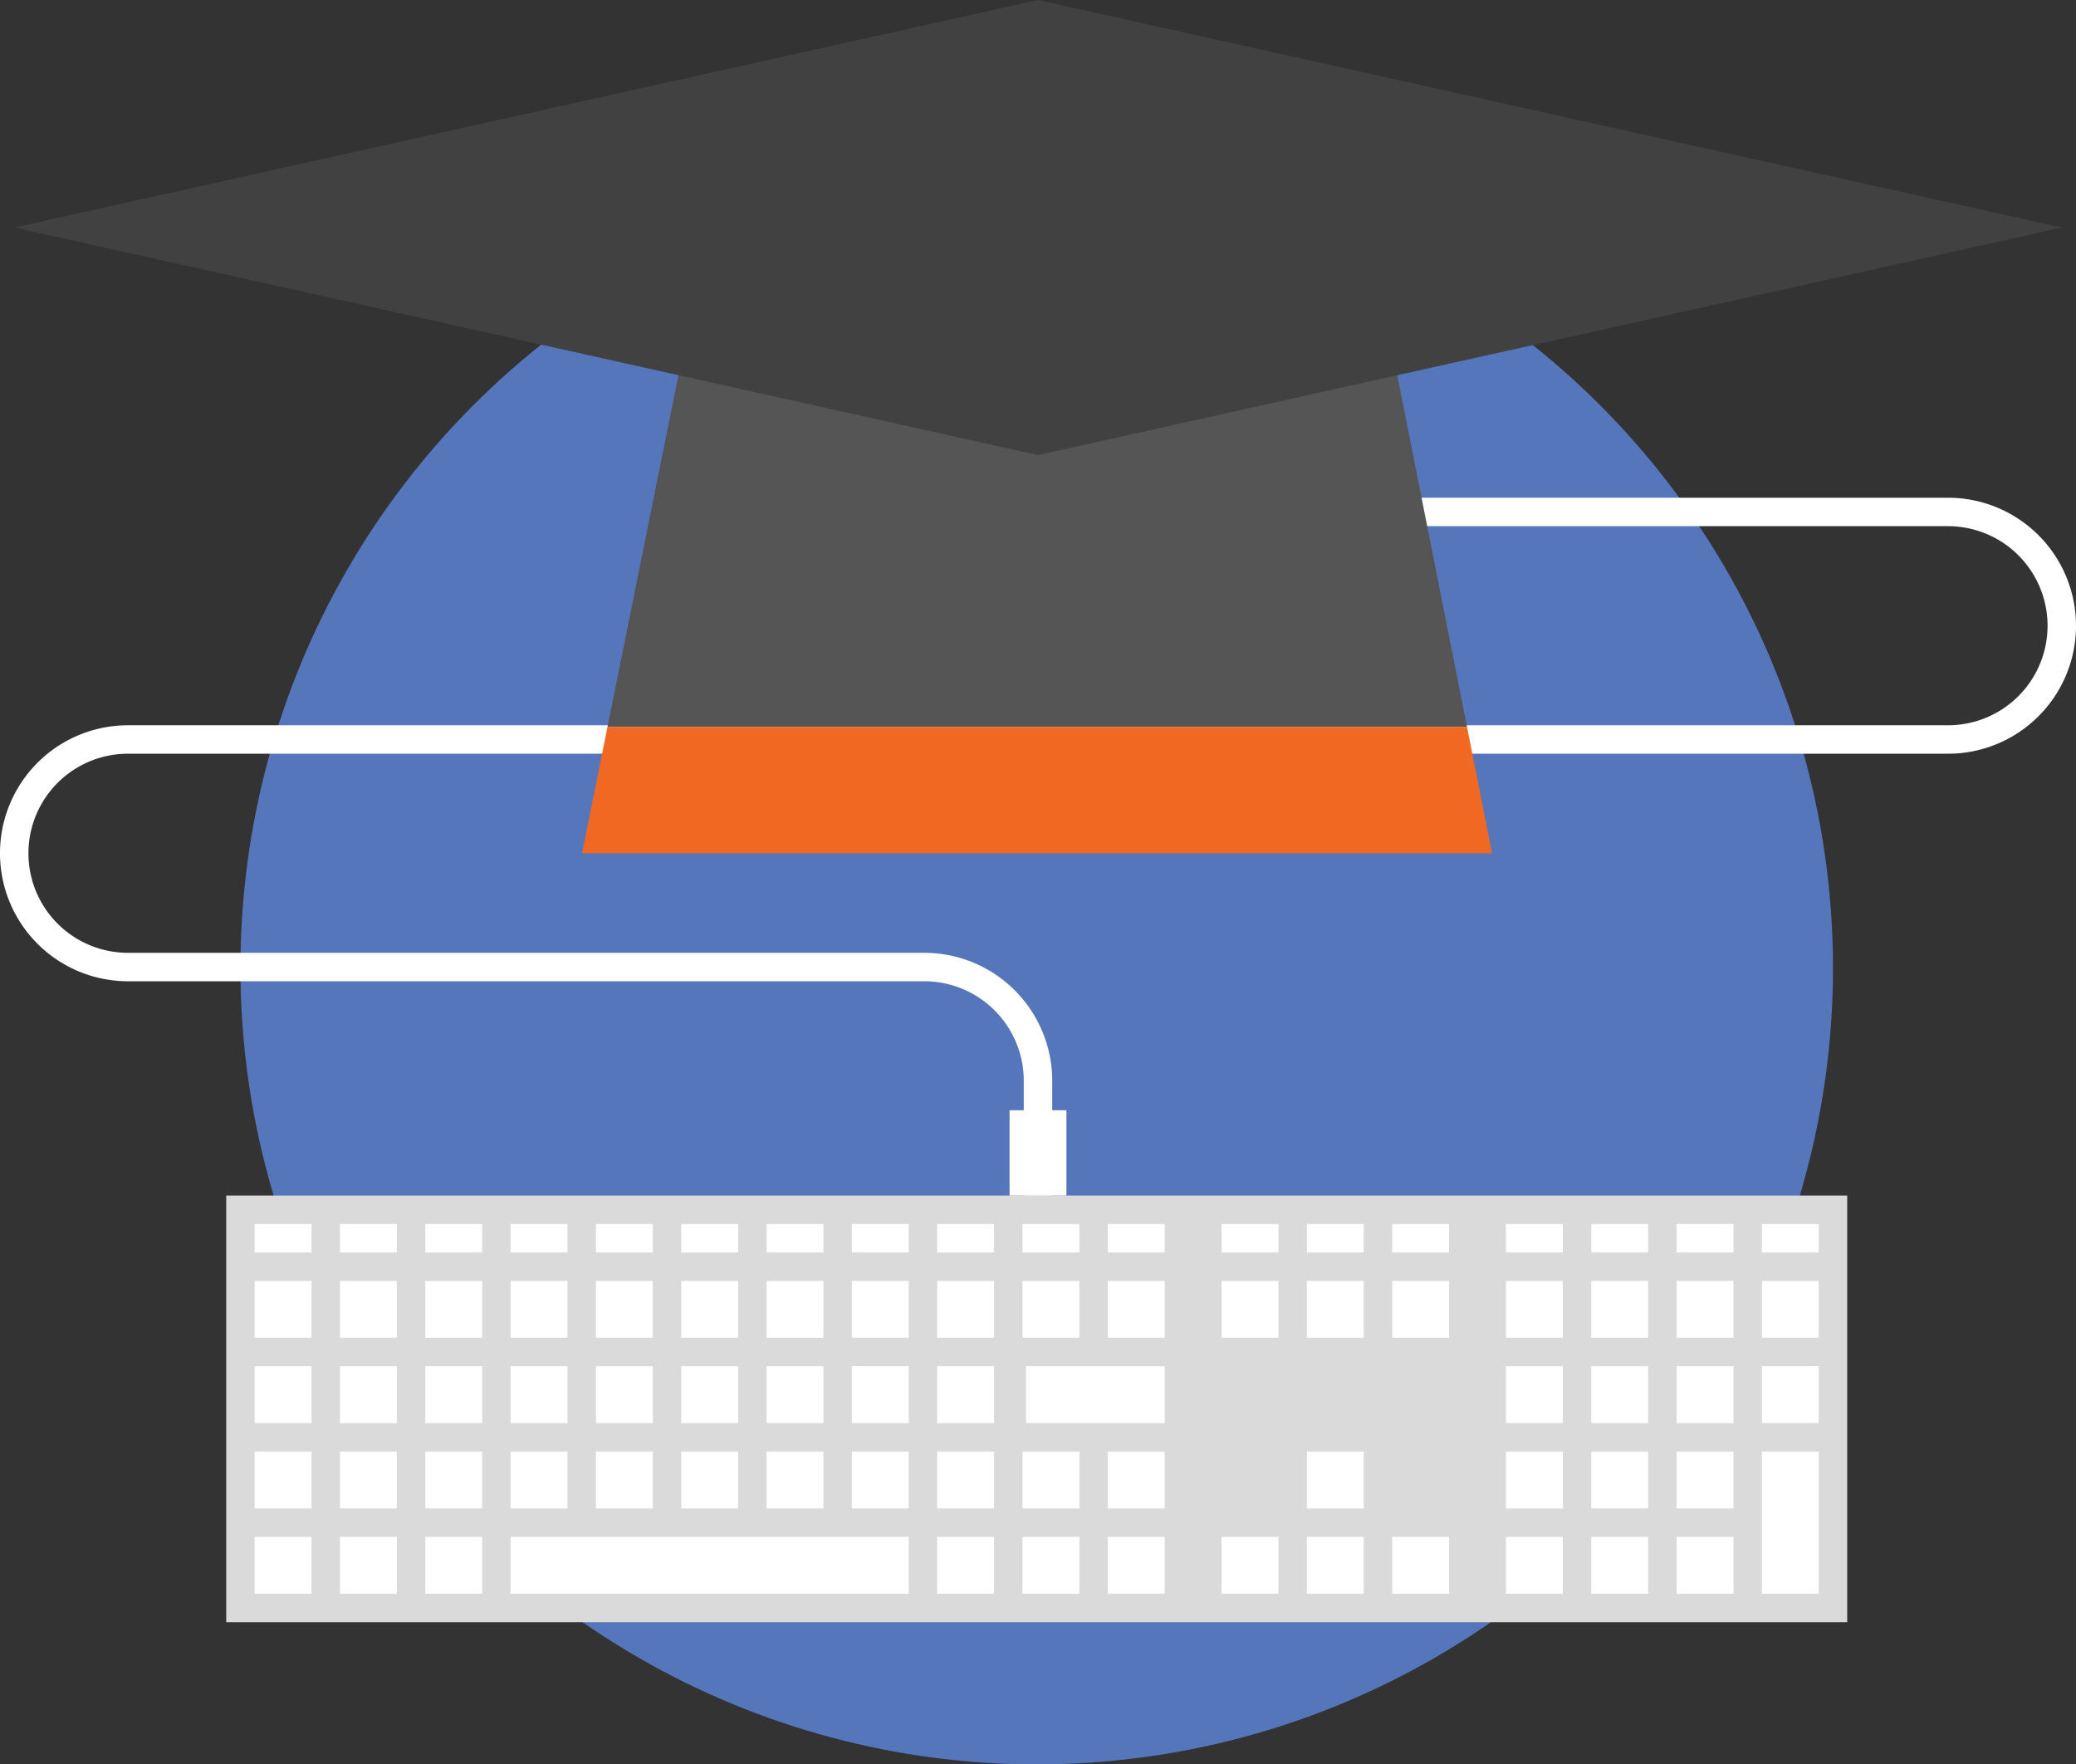
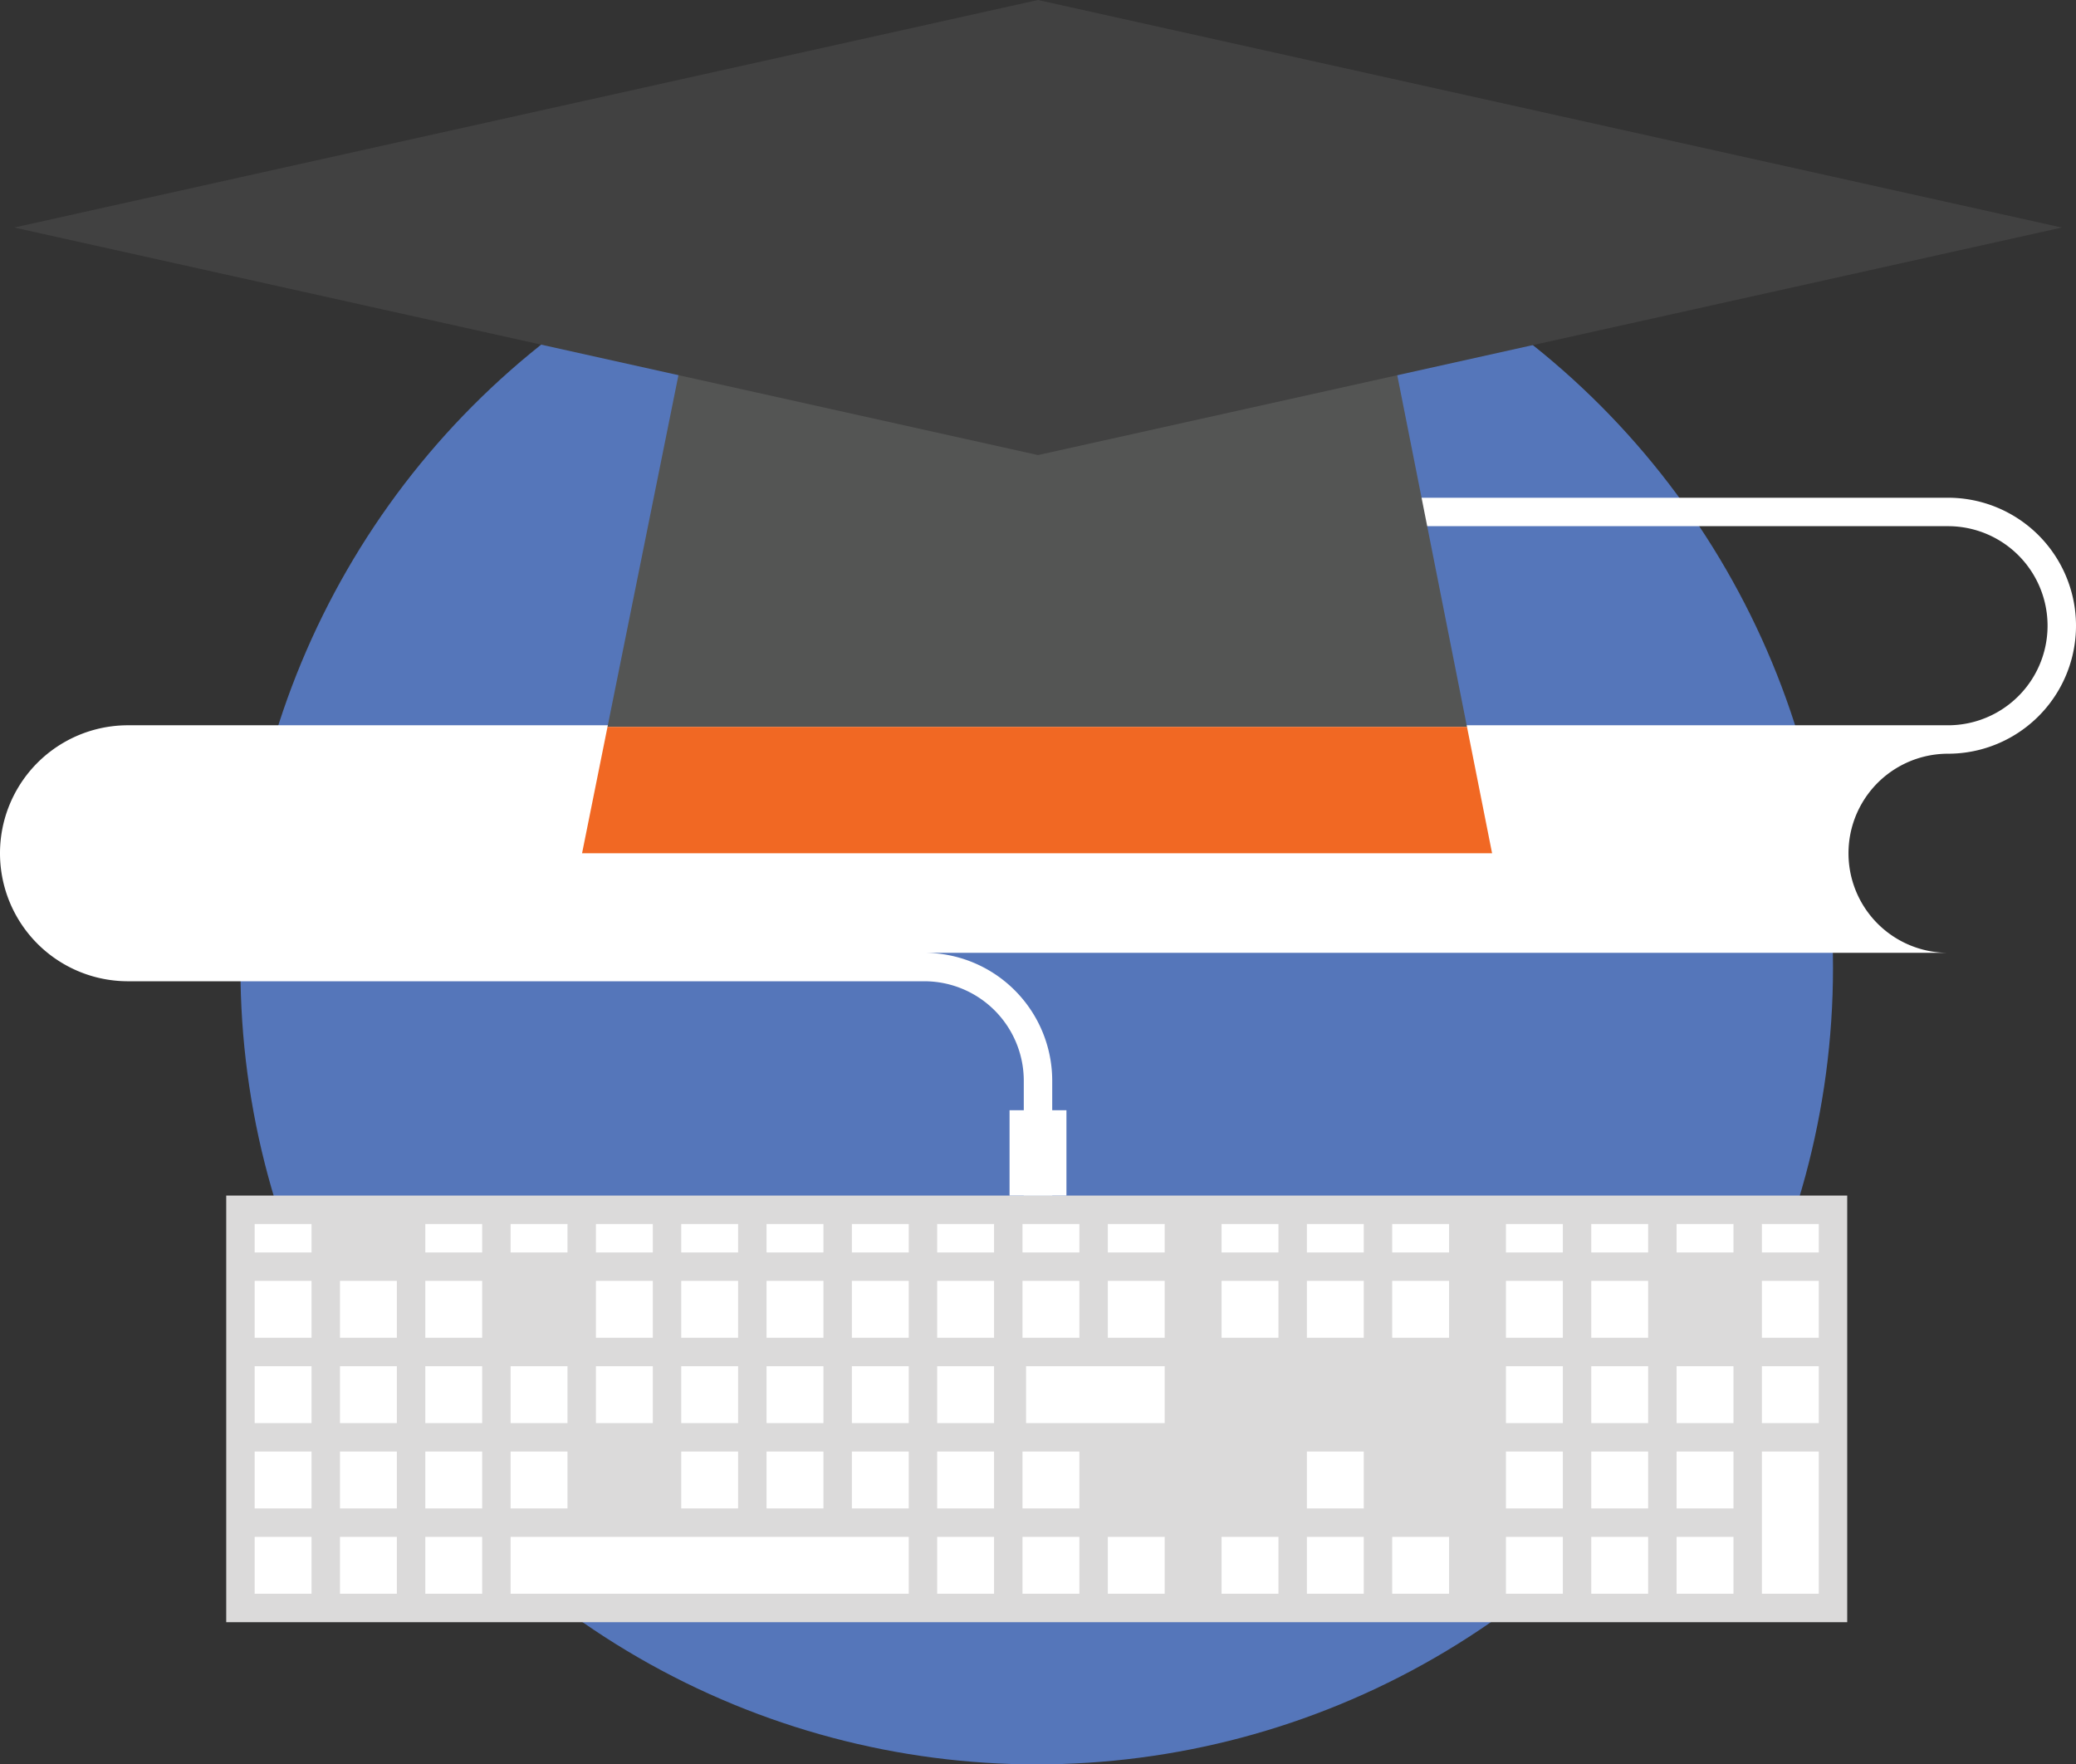
<svg xmlns="http://www.w3.org/2000/svg" id="Layer_1" data-name="Layer 1" viewBox="0 0 292 248.14">
  <rect x="0" y="0" width="292" height="248.14" fill="#333333" stroke="none" />
  <circle cx="145.82" cy="136.14" r="112" style="fill:#5576ba" />
-   <path d="M152,190.26h-4V174.12a14,14,0,0,0-14-14H22a18,18,0,0,1,0-36H278a14,14,0,0,0,0-28H182v-4h96a18,18,0,0,1,0,36H22a14,14,0,0,0,0,28H134a18,18,0,0,1,18,18Z" transform="translate(-4 -22.12)" style="fill:#fff" />
+   <path d="M152,190.26h-4V174.12a14,14,0,0,0-14-14H22a18,18,0,0,1,0-36H278a14,14,0,0,0,0-28H182v-4h96a18,18,0,0,1,0,36a14,14,0,0,0,0,28H134a18,18,0,0,1,18,18Z" transform="translate(-4 -22.12)" style="fill:#fff" />
  <polygon points="194 40 98 40 85.45 102.22 206.34 102.22 194 40" style="fill:#545554" />
  <polygon points="85.45 102.22 81.87 120 209.87 120 206.34 102.22 85.45 102.22" style="fill:#f16823" />
  <polygon points="146 64 2 32 146 0 290 32 146 64" style="fill:#414141" />
  <rect x="31.82" y="168.14" width="228" height="60" style="fill:#dbdada" />
  <rect x="155.82" y="172.14" width="8" height="4" style="fill:#fff" />
  <rect x="143.82" y="172.14" width="8" height="4" style="fill:#fff" />
  <rect x="131.82" y="172.14" width="8" height="4" style="fill:#fff" />
  <rect x="119.82" y="172.14" width="8" height="4" style="fill:#fff" />
  <rect x="107.82" y="172.14" width="8" height="4" style="fill:#fff" />
  <rect x="95.82" y="172.14" width="8" height="4" style="fill:#fff" />
  <rect x="83.82" y="172.14" width="8" height="4" style="fill:#fff" />
  <rect x="71.82" y="172.14" width="8" height="4" style="fill:#fff" />
  <rect x="59.82" y="172.14" width="8" height="4" style="fill:#fff" />
-   <rect x="47.82" y="172.14" width="8" height="4" style="fill:#fff" />
  <rect x="35.82" y="172.14" width="8" height="4" style="fill:#fff" />
  <rect x="155.82" y="180.14" width="8" height="8" style="fill:#fff" />
  <rect x="143.82" y="180.14" width="8" height="8" style="fill:#fff" />
  <rect x="131.82" y="180.14" width="8" height="8" style="fill:#fff" />
  <rect x="119.82" y="180.14" width="8" height="8" style="fill:#fff" />
  <rect x="107.82" y="180.14" width="8" height="8" style="fill:#fff" />
  <rect x="95.82" y="180.14" width="8" height="8" style="fill:#fff" />
  <rect x="83.82" y="180.14" width="8" height="8" style="fill:#fff" />
-   <rect x="71.82" y="180.14" width="8" height="8" style="fill:#fff" />
  <rect x="59.82" y="180.14" width="8" height="8" style="fill:#fff" />
  <rect x="47.82" y="180.14" width="8" height="8" style="fill:#fff" />
  <rect x="35.82" y="180.14" width="8" height="8" style="fill:#fff" />
  <rect x="144.32" y="192.14" width="19.5" height="8" style="fill:#fff" />
  <rect x="131.82" y="192.14" width="8" height="8" style="fill:#fff" />
  <rect x="119.82" y="192.14" width="8" height="8" style="fill:#fff" />
  <rect x="107.82" y="192.14" width="8" height="8" style="fill:#fff" />
  <rect x="95.82" y="192.14" width="8" height="8" style="fill:#fff" />
  <rect x="83.82" y="192.14" width="8" height="8" style="fill:#fff" />
  <rect x="71.82" y="192.14" width="8" height="8" style="fill:#fff" />
  <rect x="59.82" y="192.14" width="8" height="8" style="fill:#fff" />
  <rect x="47.82" y="192.14" width="8" height="8" style="fill:#fff" />
  <rect x="35.82" y="192.14" width="8" height="8" style="fill:#fff" />
-   <rect x="155.82" y="204.14" width="8" height="8" style="fill:#fff" />
  <rect x="143.82" y="204.14" width="8" height="8" style="fill:#fff" />
  <rect x="131.82" y="204.14" width="8" height="8" style="fill:#fff" />
  <rect x="119.82" y="204.14" width="8" height="8" style="fill:#fff" />
  <rect x="107.82" y="204.14" width="8" height="8" style="fill:#fff" />
  <rect x="95.82" y="204.14" width="8" height="8" style="fill:#fff" />
-   <rect x="83.82" y="204.14" width="8" height="8" style="fill:#fff" />
  <rect x="71.82" y="204.14" width="8" height="8" style="fill:#fff" />
  <rect x="59.82" y="204.14" width="8" height="8" style="fill:#fff" />
  <rect x="47.82" y="204.14" width="8" height="8" style="fill:#fff" />
  <rect x="35.82" y="204.14" width="8" height="8" style="fill:#fff" />
  <rect x="155.82" y="216.14" width="8" height="8" style="fill:#fff" />
  <rect x="143.82" y="216.14" width="8" height="8" style="fill:#fff" />
  <rect x="131.82" y="216.14" width="8" height="8" style="fill:#fff" />
  <rect x="71.82" y="216.14" width="56" height="8" style="fill:#fff" />
  <rect x="59.82" y="216.14" width="8" height="8" style="fill:#fff" />
  <rect x="47.82" y="216.14" width="8" height="8" style="fill:#fff" />
  <rect x="35.82" y="216.14" width="8" height="8" style="fill:#fff" />
  <rect x="195.82" y="172.14" width="8" height="4" style="fill:#fff" />
  <rect x="183.82" y="172.14" width="8" height="4" style="fill:#fff" />
  <rect x="171.82" y="172.14" width="8" height="4" style="fill:#fff" />
  <rect x="195.82" y="180.14" width="8" height="8" style="fill:#fff" />
  <rect x="183.82" y="180.14" width="8" height="8" style="fill:#fff" />
  <rect x="171.82" y="180.14" width="8" height="8" style="fill:#fff" />
  <rect x="183.82" y="204.14" width="8" height="8" style="fill:#fff" />
  <rect x="195.82" y="216.14" width="8" height="8" style="fill:#fff" />
  <rect x="183.82" y="216.14" width="8" height="8" style="fill:#fff" />
  <rect x="171.82" y="216.14" width="8" height="8" style="fill:#fff" />
  <rect x="247.82" y="172.14" width="8" height="4" style="fill:#fff" />
  <rect x="235.82" y="172.14" width="8" height="4" style="fill:#fff" />
  <rect x="223.82" y="172.14" width="8" height="4" style="fill:#fff" />
  <rect x="211.82" y="172.14" width="8" height="4" style="fill:#fff" />
  <rect x="247.82" y="180.14" width="8" height="8" style="fill:#fff" />
-   <rect x="235.82" y="180.14" width="8" height="8" style="fill:#fff" />
  <rect x="223.82" y="180.14" width="8" height="8" style="fill:#fff" />
  <rect x="211.82" y="180.14" width="8" height="8" style="fill:#fff" />
  <rect x="247.82" y="192.14" width="8" height="8" style="fill:#fff" />
  <rect x="235.82" y="192.14" width="8" height="8" style="fill:#fff" />
  <rect x="223.82" y="192.14" width="8" height="8" style="fill:#fff" />
  <rect x="211.82" y="192.14" width="8" height="8" style="fill:#fff" />
  <rect x="235.82" y="204.14" width="8" height="8" style="fill:#fff" />
  <rect x="223.82" y="204.14" width="8" height="8" style="fill:#fff" />
  <rect x="211.82" y="204.14" width="8" height="8" style="fill:#fff" />
  <rect x="247.82" y="204.14" width="8" height="20" style="fill:#fff" />
  <rect x="235.82" y="216.14" width="8" height="8" style="fill:#fff" />
  <rect x="223.82" y="216.14" width="8" height="8" style="fill:#fff" />
  <rect x="211.82" y="216.14" width="8" height="8" style="fill:#fff" />
  <rect x="142" y="156.14" width="8" height="12" style="fill:#fff" />
</svg>